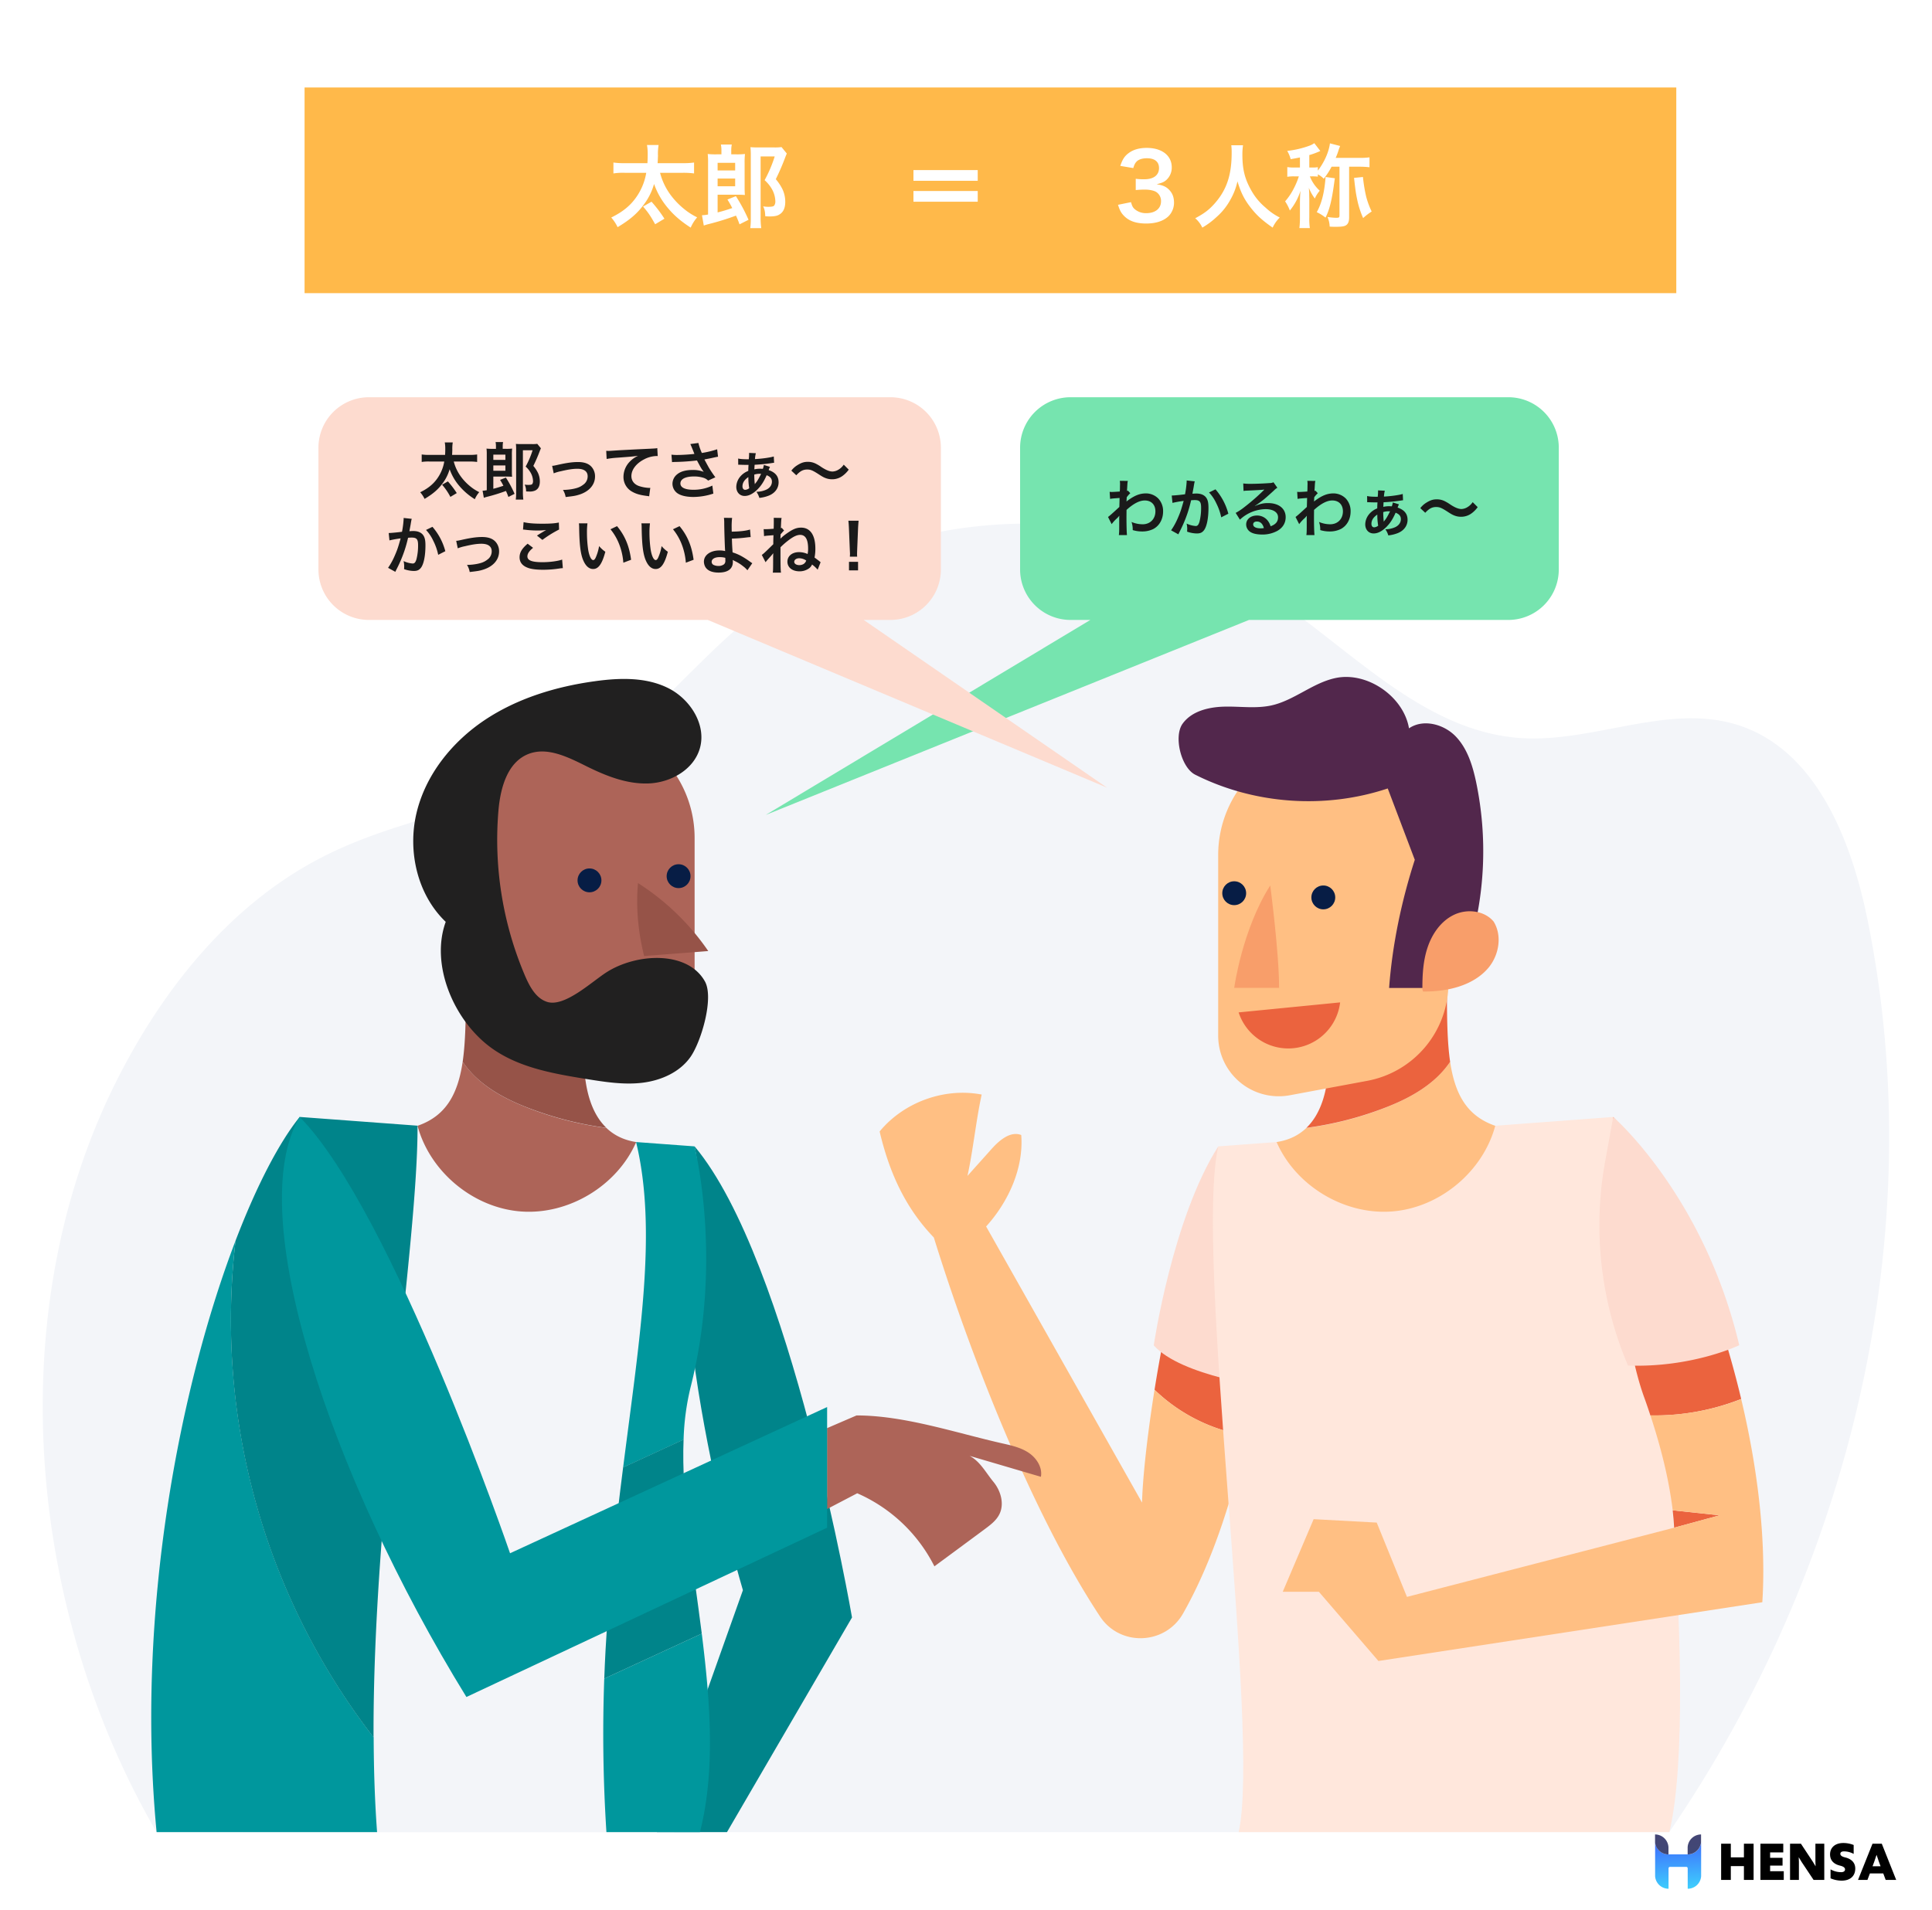
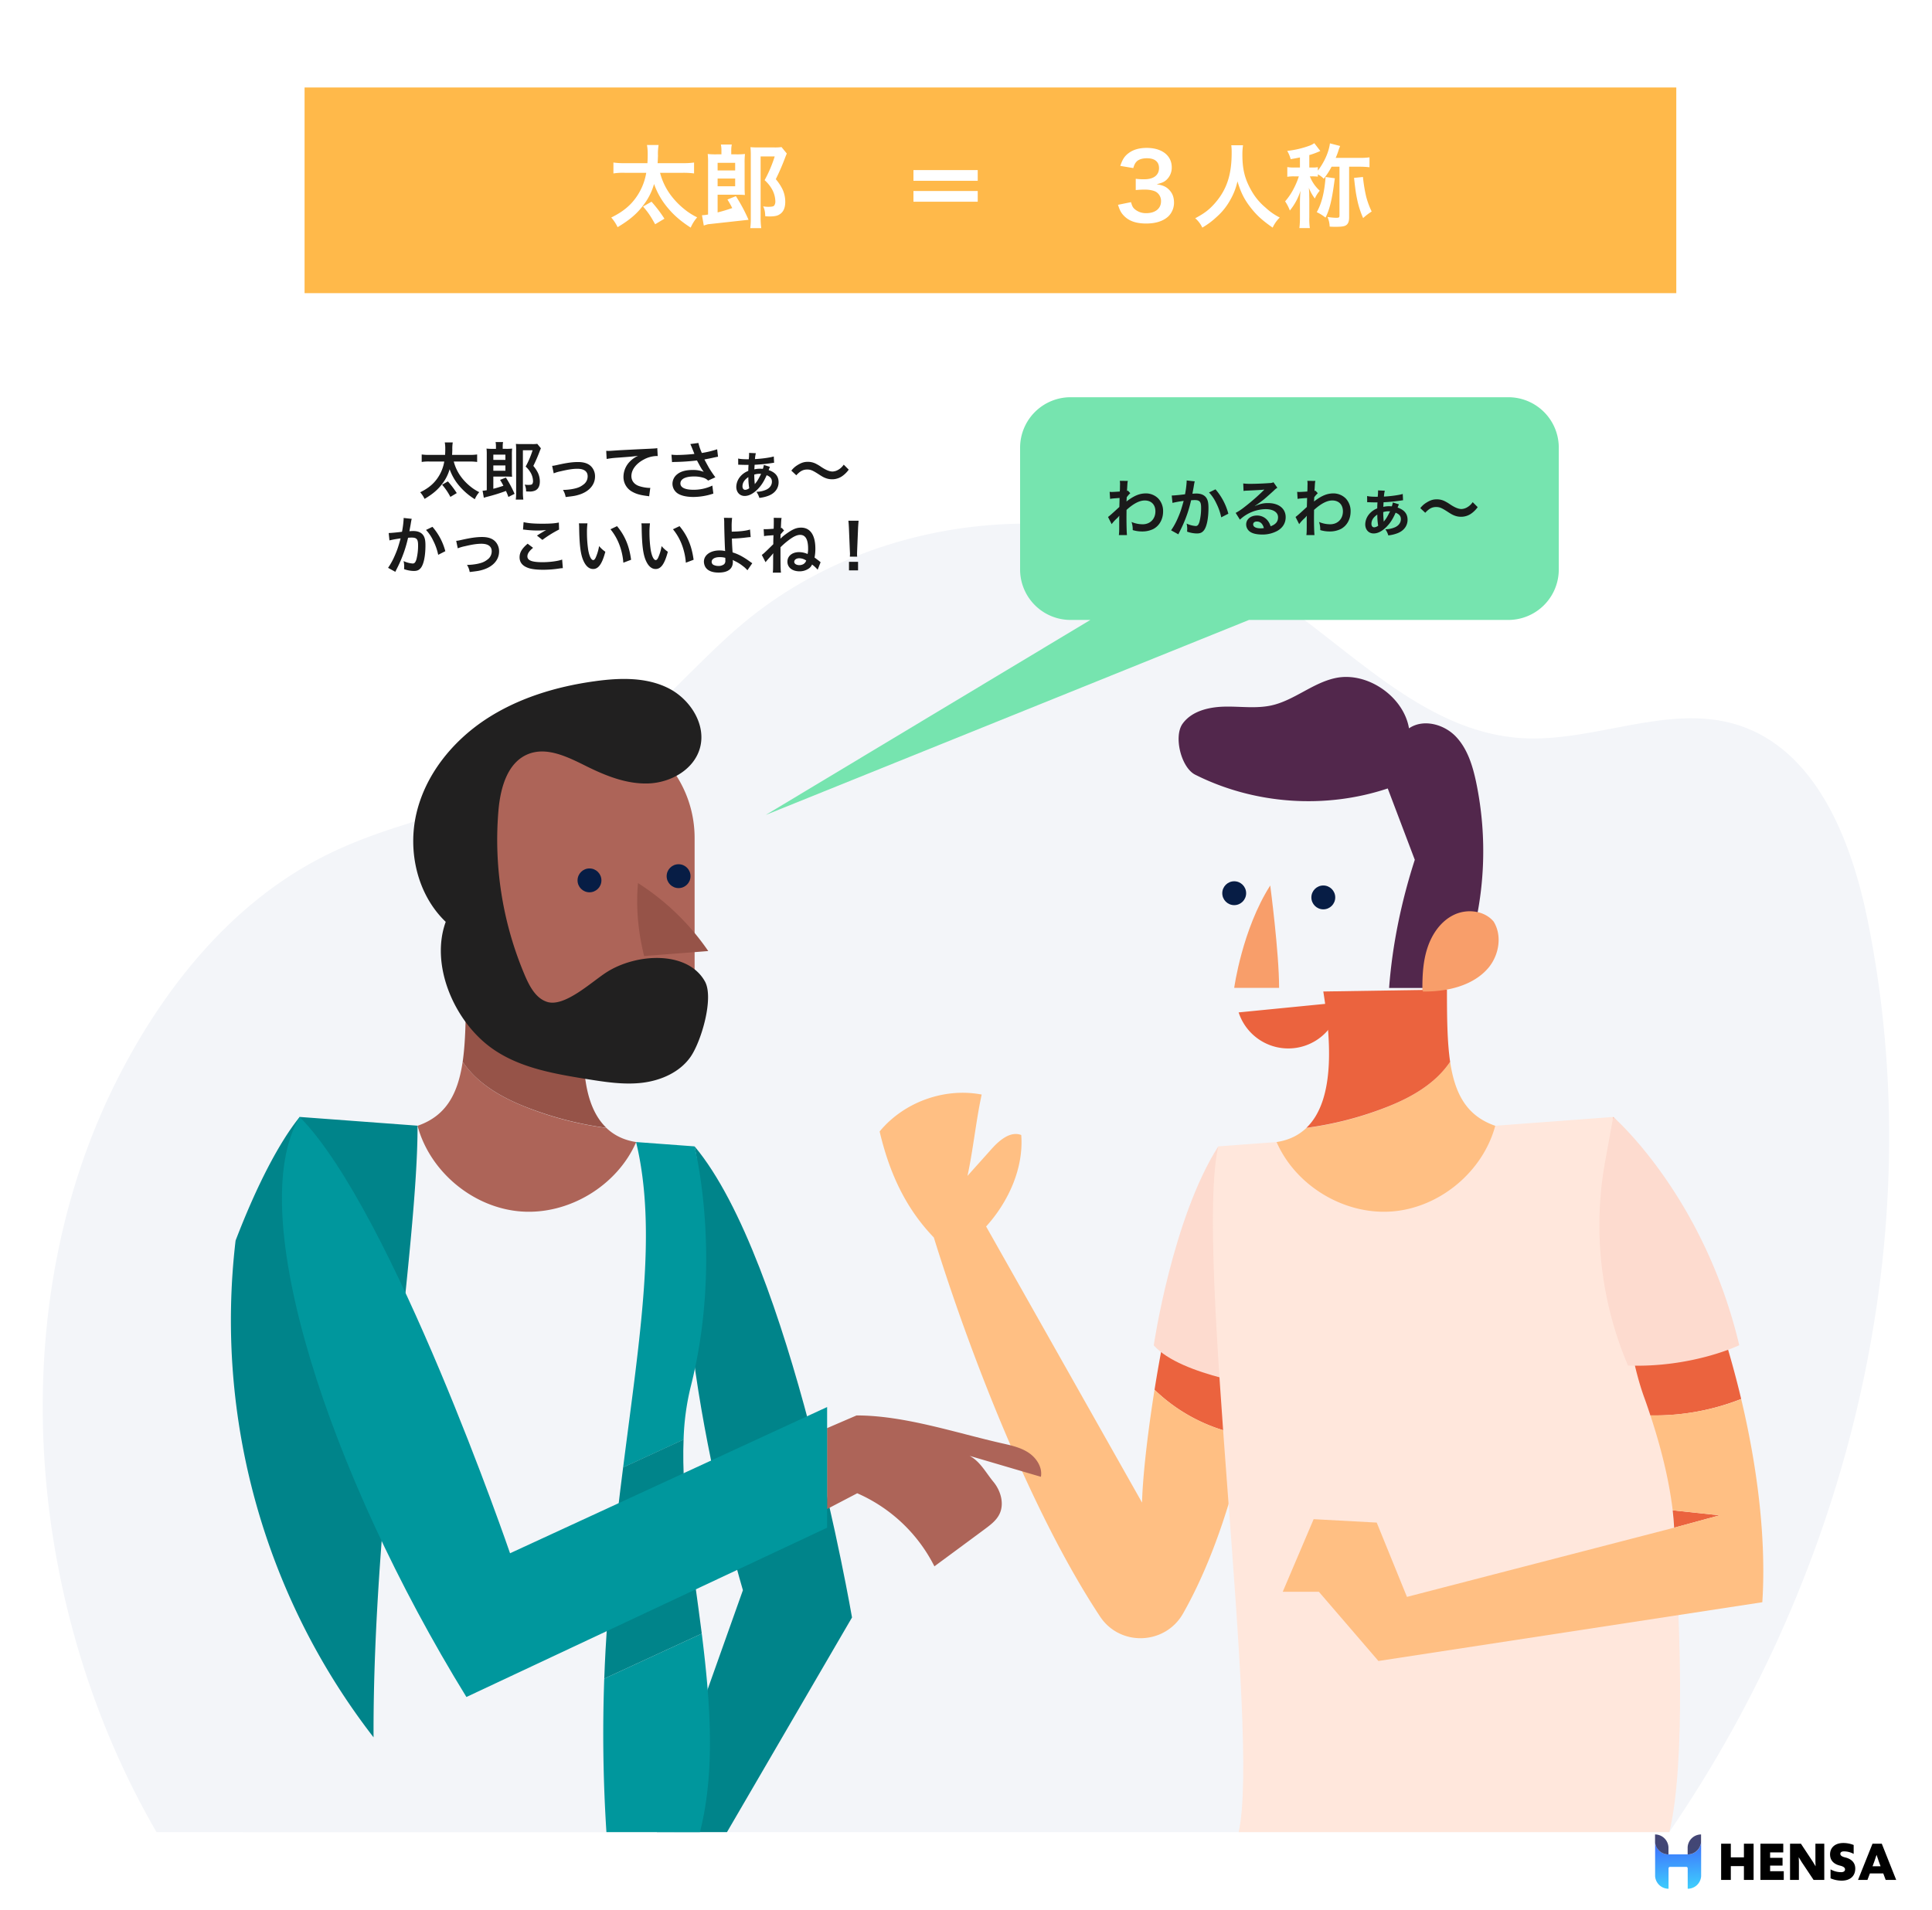
<svg xmlns="http://www.w3.org/2000/svg" xmlns:xlink="http://www.w3.org/1999/xlink" width="1700" height="1681" viewBox="0 0 1700 1681">
  <defs>
    <linearGradient id="linear-gradient" x1="0.535" y1="1.01" x2="0.479" y2="-0.026" gradientUnits="objectBoundingBox">
      <stop offset="0" stop-color="#3ecffd" />
      <stop offset="0.999" stop-color="#3e6bfd" />
    </linearGradient>
    <linearGradient id="linear-gradient-2" x1="0.988" y1="7.176" x2="0.293" y2="-2.058" gradientUnits="objectBoundingBox">
      <stop offset="0" stop-color="#2a5470" />
      <stop offset="1" stop-color="#4c4177" />
    </linearGradient>
    <linearGradient id="linear-gradient-3" x1="0.997" y1="7.089" x2="0.301" y2="-2.143" xlink:href="#linear-gradient-2" />
  </defs>
  <g id="グループ_953" data-name="グループ 953" transform="translate(770 -5589)">
    <g id="グループ_952" data-name="グループ 952" transform="translate(-331 92)">
      <g id="グループ_951" data-name="グループ 951" transform="translate(-478 241)">
        <g id="グループ_950" data-name="グループ 950" transform="translate(-254)">
          <g id="People_Talking_Illustration" data-name="People Talking Illustration" transform="translate(293 5537)">
            <rect id="長方形_246" data-name="長方形 246" width="1700" height="1681" transform="translate(0 -281)" fill="#fff" />
            <g id="グループ_948" data-name="グループ 948">
              <path id="パス_972" data-name="パス 972" d="M137.7,1331.4H1468.8c159.1-232.5,230.5-525.7,174.7-801.9-14.4-71.3-45.6-151.1-115.1-172.7-61.1-18.9-126.1,15.9-189.9,11.8-88.1-5.8-152.5-81.6-226.7-129.5-137.5-88.7-332.2-76.7-457.7,28.3-43.1,36-78.3,81.4-125.4,112-72.9,47.4-165.3,53.7-243,92.8C201.6,514.5,140.2,592.8,99,677.4.9,879.5,25.1,1137.2,137.7,1331.4Z" fill="#f3f5f9" />
              <g id="グループ_947" data-name="グループ 947">
                <path id="パス_973" data-name="パス 973" d="M639.7,1331.4l110-188.9s-54-314-138.6-414.7c-33.4,136.7,42.6,390.7,42.6,390.7L578,1331.4Z" fill="#00848a" />
                <path id="パス_974" data-name="パス 974" d="M214.2,1331.4h379c-19.6-86.4,39.3-509.9,17.9-603.5L263.7,702C225.7,813.3,186.2,1215.3,214.2,1331.4Z" fill="#f3f5f9" />
                <g id="グループ_941" data-name="グループ 941">
                  <g id="グループ_938" data-name="グループ 938">
                    <path id="パス_975" data-name="パス 975" d="M1109.9,905.5l-53.1-120.1c-16.8,31.9-31.5,97.6-40.9,156.7a150.687,150.687,0,0,0,80.9,40.4C1106.6,938,1109.9,905.5,1109.9,905.5Z" fill="#eb633e" />
                    <path id="パス_976" data-name="パス 976" d="M1015.9,942.1c-6.5,40.7-10.5,78.2-11,99.3l-137.2-243c19.6-21.6,33.2-51.4,30.9-80.5-9.6-3.7-19.3,4.7-26.2,12.4-7,7.9-14.1,15.7-21.1,23.6,4.9-22.3,7.6-49.3,12.5-71.6C831,676,795.2,689,774,714.8c8.4,35.6,22.3,66.9,47.7,93.3,31.5,101.7,86,242.4,146.2,333.5,17.6,26.7,57.3,25.2,73.1-2.6,28.2-49.7,45.5-109.8,55.8-156.6A149.851,149.851,0,0,1,1015.9,942.1Z" fill="#ffbf83" />
                  </g>
                  <path id="パス_977" data-name="パス 977" d="M1072,727.9C1031.7,791,1015.2,903,1015.2,903c23.9,27.2,102.1,37.1,102.1,37.1Z" fill="#fddbcf" />
                  <path id="パス_978" data-name="パス 978" d="M1468.9,1331.4h-379c19.6-86.4-39.3-509.9-17.9-603.5L1419.5,702C1457.4,813.3,1496.9,1215.3,1468.9,1331.4Z" fill="#ffe7dc" />
                  <g id="グループ_939" data-name="グループ 939">
                    <path id="パス_979" data-name="パス 979" d="M1276,653.5a88.411,88.411,0,0,1-16.3,17.7c-12.8,10.6-27.9,17.8-43.4,23.7a296.057,296.057,0,0,1-66.8,16.8c-6.6,6.3-15.1,10.7-26.2,12.4,16.8,38.5,59.4,64.2,101.3,61.1s80.2-34.8,91.1-75.4C1290.5,701.1,1280.2,681.7,1276,653.5Z" fill="#ffbf83" />
                    <path id="パス_980" data-name="パス 980" d="M1259.7,671.2a85.57,85.57,0,0,0,16.3-17.7c-2.6-17.8-2.8-39.2-2.8-63.6l-108.8,1.7c5.9,37.3,11.9,94.4-14.9,120a301.478,301.478,0,0,0,66.8-16.8C1231.8,689,1247,681.7,1259.7,671.2Z" fill="#eb633e" />
                  </g>
-                   <path id="パス_981" data-name="パス 981" d="M1203.2,670.2,1135,682.9a53.3,53.3,0,0,1-63.1-52.4v-159a101.3,101.3,0,0,1,101.3-101.3h0a101.3,101.3,0,0,1,101.3,101.3V584.2A87.456,87.456,0,0,1,1203.2,670.2Z" fill="#ffbf83" />
                  <path id="パス_982" data-name="パス 982" d="M1051.7,400.8c51.9,26.1,114.3,30.5,169.4,12.1l23.8,62.8c-11.7,36.2-19.8,74.8-22.6,112.8h34.2c9.4,0,17.6-2.5,23.8-9.6s9.5-16.2,12.2-25.1a297.242,297.242,0,0,0,6.4-146.3c-3.1-14.7-7.7-29.8-18.2-40.6-10.5-10.7-28.5-15.4-40.9-6.9-4.7-28-36.7-50.1-64.5-44.3-20.1,4.2-36.4,19.6-56.4,24.1-13.5,3-27.5.8-41.3,1.1s-28.9,3.8-37,15S1039.3,394.6,1051.7,400.8Z" fill="#52274c" />
                  <path id="パス_983" data-name="パス 983" d="M1273.2,589.9a107.694,107.694,0,0,1-21.2,1.7c.2-.5-.1-1-.4-1.5-.1-12.2.5-25.1,4.5-37.1,4-12.1,11.8-23.4,23.3-28.9s26.8-3.8,34.9,6c7.5,12.2,4.8,28.8-4,39.9C1301.3,581.2,1287.4,587.3,1273.2,589.9Z" fill="#f89e6a" />
                  <path id="パス_984" data-name="パス 984" d="M1117.7,498.3C1093,537,1086,588.4,1086,588.4h39.5C1125.5,557.2,1117.7,498.3,1117.7,498.3Z" fill="#f89e6a" />
                  <circle id="楕円形_229" data-name="楕円形 229" cx="10.5" cy="10.5" r="10.5" transform="translate(1153.9 498.3)" fill="#071d45" />
                  <circle id="楕円形_230" data-name="楕円形 230" cx="10.5" cy="10.5" r="10.5" transform="translate(1075.5 494.6)" fill="#071d45" />
                  <path id="パス_985" data-name="パス 985" d="M1089.9,610a45.937,45.937,0,0,0,89.3-8.8Z" fill="#eb633e" />
                  <g id="グループ_940" data-name="グループ 940">
                    <path id="パス_986" data-name="パス 986" d="M1532.1,950.2c-24-100.7-66.1-197.5-112.6-248.1,0,0-1.2,167.3,27,246,2,5.5,3.9,11,5.7,16.6A207.655,207.655,0,0,0,1532.1,950.2Z" fill="#eb633e" />
                    <path id="パス_987" data-name="パス 987" d="M1471.8,1048.2c.6,5.1,1,10.2,1.3,15.3l40-10.9Z" fill="#eb633e" />
                    <path id="パス_988" data-name="パス 988" d="M1452.2,964.6c9,27.3,16.4,56.2,19.6,83.6l41.3,4.4-40,10.9L1238,1124.4l-26.6-65.4-55.5-3-27.2,63.9h31.8l52.4,60.9,337.8-51.7c3.5-54.7-4-117.5-18.6-178.8A207.484,207.484,0,0,1,1452.2,964.6Z" fill="#ffbf83" />
                  </g>
                  <path id="パス_989" data-name="パス 989" d="M1419.5,702l-7.1,39.1a315.132,315.132,0,0,0,20.1,179.7h0c56.8,2,97.9-17.9,97.9-17.9C1499.2,771,1419.5,702,1419.5,702Z" fill="#fddbcf" />
                </g>
                <g id="グループ_942" data-name="グループ 942">
                  <path id="パス_990" data-name="パス 990" d="M407.1,653.5a88.414,88.414,0,0,0,16.3,17.7c12.8,10.6,27.9,17.8,43.4,23.7a296.057,296.057,0,0,0,66.8,16.8c6.6,6.3,15.1,10.7,26.2,12.4-16.8,38.5-59.4,64.2-101.3,61.1s-80.2-34.8-91.1-75.4C392.6,701.1,402.9,681.7,407.1,653.5Z" fill="#ad6458" />
                  <path id="パス_991" data-name="パス 991" d="M423.4,671.2a85.568,85.568,0,0,1-16.3-17.7c2.6-17.8,2.8-39.2,2.8-63.6l108.8,1.7c-5.9,37.3-11.9,94.4,14.9,120a301.478,301.478,0,0,1-66.8-16.8C451.3,689,436.2,681.7,423.4,671.2Z" fill="#965348" />
                </g>
                <g id="グループ_943" data-name="グループ 943">
                  <path id="パス_992" data-name="パス 992" d="M479.9,655.1l68.2,12.7a53.3,53.3,0,0,0,63.1-52.4v-159A101.3,101.3,0,0,0,509.9,355.1h0A101.3,101.3,0,0,0,408.6,456.4V569.1A87.392,87.392,0,0,0,479.9,655.1Z" fill="#ad6458" />
                  <circle id="楕円形_231" data-name="楕円形 231" cx="10.5" cy="10.5" r="10.5" transform="translate(508.2 483.3)" fill="#071d45" />
                  <circle id="楕円形_232" data-name="楕円形 232" cx="10.5" cy="10.5" r="10.5" transform="translate(586.6 479.6)" fill="#071d45" />
                  <path id="パス_993" data-name="パス 993" d="M392.2,530.3c-25-23.9-33.7-62.1-25.7-95.8s31.2-62.5,60-81.8c28.8-19.2,62.8-29.5,97.1-34.2,21.7-3,44.8-3.7,64.4,6.1s34.1,32.8,27.6,53.7c-5.7,18.4-25.7,29.5-45,30.2s-37.8-6.8-55.1-15.4c-16.1-8-34.5-17.2-51.1-10.3-18.1,7.5-24.1,29.9-25.8,49.4a305.011,305.011,0,0,0,23.6,146.1c4.1,9.4,9.6,19.5,19.4,22.5,15.3,4.6,38.5-17.3,51.9-26,26.4-17,71.6-19.4,86.8,8,8,14.5-3.2,52.6-12.6,66.2s-26,20.9-42.4,22.9-33.1-.7-49.4-3.3c-29.7-4.8-60.6-10.2-84.7-28.2C399.2,616.5,378.5,568,392.2,530.3Z" fill="#212020" />
                  <path id="パス_994" data-name="パス 994" d="M566.8,560.4c18.8-1.5,37.6-2.9,56.4-4.4a214.732,214.732,0,0,0-61.8-59.8C559.4,517.5,561.6,539.8,566.8,560.4Z" fill="#965348" />
                </g>
                <g id="グループ_944" data-name="グループ 944">
-                   <path id="パス_995" data-name="パス 995" d="M207.3,810.8c-48,125.5-88.3,324.2-69.5,520.6h194c-2-26.9-2.9-54.8-3-83.4A600.268,600.268,0,0,1,207.3,810.8Z" fill="#00979d" />
                  <path id="パス_996" data-name="パス 996" d="M367.4,709.7,263.7,702c-17.9,22.2-37.7,60-56.4,108.8A599.538,599.538,0,0,0,328.7,1248C327.9,1047.5,367.7,815.5,367.4,709.7Z" fill="#00848a" />
                </g>
                <g id="グループ_945" data-name="グループ 945">
                  <path id="パス_997" data-name="パス 997" d="M533.6,1331.4h82.3c13.7-53.8,9.1-114.6,1.6-174.7l-85.8,39.6A1342.227,1342.227,0,0,0,533.6,1331.4Z" fill="#00979d" />
                  <path id="パス_998" data-name="パス 998" d="M607.6,940.1c28.8-112.8,3.5-212.2,3.5-212.2l-51.4-3.8c18.8,77.9,3.2,171.5-11.4,286.4L601.5,986A221.227,221.227,0,0,1,607.6,940.1Z" fill="#00979d" />
                  <path id="パス_999" data-name="パス 999" d="M601.5,985.9l-53.2,24.5c-7.2,56.6-14.1,118.3-16.6,185.9l85.8-39.6C609.9,1096.6,599.4,1037.1,601.5,985.9Z" fill="#00848a" />
                </g>
                <g id="グループ_946" data-name="グループ 946">
                  <path id="パス_1000" data-name="パス 1000" d="M905.5,997.8c-6.8-4.7-15.1-6.6-23.1-8.4-41.3-9.3-86.3-24.7-128.7-24.7l-26,11.2v71.2l26.6-13.9a137.884,137.884,0,0,1,67.9,64.3q22.2-16.35,44.4-32.8c4.8-3.6,9.8-7.3,12.6-12.7,4.8-9.2,1.5-20.9-5.1-28.9s-11.7-18-20.9-22.8c20.9,6.1,41.8,12.3,62.7,18.4C917.4,1010.7,912.3,1002.5,905.5,997.8Z" fill="#ad6458" />
                  <path id="パス_1001" data-name="パス 1001" d="M448.8,1086s-103-300.6-185.1-384c-50.1,83.5,26.1,314.7,146.7,510.5l317.4-149V957.3Z" fill="#00979d" />
                </g>
                <path id="パス_1002" data-name="パス 1002" d="M1327.2,68.6H942A44.428,44.428,0,0,0,897.6,113V220.2A44.428,44.428,0,0,0,942,264.6h17.4L673.8,436.2,1099,264.6h228.2a44.427,44.427,0,0,0,44.4-44.4V113A44.363,44.363,0,0,0,1327.2,68.6Z" fill="#76e4af" />
-                 <path id="パス_1003" data-name="パス 1003" d="M974.1,412.2,760,264.6h23.5a44.427,44.427,0,0,0,44.4-44.4V113a44.428,44.428,0,0,0-44.4-44.4H324.6A44.427,44.427,0,0,0,280.2,113V220.2a44.427,44.427,0,0,0,44.4,44.4H622.8Z" fill="#fddbcf" />
              </g>
            </g>
          </g>
          <path id="パス_1004" data-name="パス 1004" d="M110.97,19.18a47.429,47.429,0,0,1,6.875.385v-6.6a45.323,45.323,0,0,1-6.93.385H95.79c.165-2.145.165-3.245.22-4.51A32.23,32.23,0,0,1,96.4,2.35h-7.04a29.566,29.566,0,0,1,.44,5.5c0,2.75-.055,3.685-.165,5.5H75.99a43.469,43.469,0,0,1-6.93-.385v6.6a37.042,37.042,0,0,1,6.93-.385H88.915a35.878,35.878,0,0,1-6.38,15.235c-3.63,5-8.195,8.58-14.795,11.825a24.941,24.941,0,0,1,3.85,5.83c7.48-4.455,11.935-8.305,16-13.86a37.591,37.591,0,0,0,6.05-12.265,46.145,46.145,0,0,0,8.3,14.465,57.674,57.674,0,0,0,13.86,11.935,23.817,23.817,0,0,1,3.9-6.215,39.662,39.662,0,0,1-8.03-5.17A46.843,46.843,0,0,1,104.04,33.1,39,39,0,0,1,97.275,19.18ZM99.915,46.955a79.8,79.8,0,0,0-7.81-10.285L86.99,39.585A52.617,52.617,0,0,1,94.305,50.31Zm50.875.66a99.407,99.407,0,0,0-7.645-14.3L138.03,35.35a55.727,55.727,0,0,1,2.915,5.17c-4.345,1.43-5.445,1.76-8.855,2.64V32.435h11.99c1.925,0,2.97.055,4.51.165-.11-1.375-.165-2.475-.165-4.95V13.4a44.741,44.741,0,0,1,.22-5.61,42.3,42.3,0,0,1-5.17.22H140.34V5.87a18.347,18.347,0,0,1,.33-3.8h-6.6a18.72,18.72,0,0,1,.33,3.8V8.015h-3.135a42.3,42.3,0,0,1-5.17-.22,41.04,41.04,0,0,1,.22,5.225v31.4a23.87,23.87,0,0,1-3.685.44l1.1,6.215c1.21-.385,1.32-.44,2.53-.77a157.857,157.857,0,0,0,16.94-5.225,52.7,52.7,0,0,1,2.145,5.28ZM132.09,17.75V13.13h10.615v4.62Zm0,4.9h10.615V27.32H132.09Zm38.665-19.03a30.141,30.141,0,0,1-4.51.22h-9.79c-1.815,0-3.135-.055-4.51-.165a40.311,40.311,0,0,1,.22,4.565v38.83a39.937,39.937,0,0,1-.33,5.61h6.655a47.922,47.922,0,0,1-.385-7.04V9.28h8.525a78.174,78.174,0,0,1-6.1,14.355,21.4,21.4,0,0,1,4.62,5.775,15.816,15.816,0,0,1,1.87,6.985,4.32,4.32,0,0,1-.715,2.64c-.44.495-1.43.715-3.465.715a17.046,17.046,0,0,1-3.19-.275,13.119,13.119,0,0,1,1.265,6c1.43.11,2.035.11,2.8.11a11.61,11.61,0,0,0,5.225-.88c2.75-1.375,4.07-3.96,4.07-8.03a17.831,17.831,0,0,0-1.65-7.48,30.4,30.4,0,0,0-4.07-6.16,139.34,139.34,0,0,0,5.775-13.365c.22-.55.55-1.375.88-2.145Zm14.465,25.96a34.738,34.738,0,0,1,6.38-1.87c6.435-1.54,10.67-2.145,14.465-2.145,5.83,0,9.02,2.31,9.02,6.6a8.834,8.834,0,0,1-3.905,7.425c-2.475,1.925-4.895,2.915-9.185,3.74a48.468,48.468,0,0,1-7.81.825h-.825a17.389,17.389,0,0,1,2.365,6.27c7.15-.825,8.525-1.045,11.935-2.09,8.745-2.75,13.915-8.69,13.915-16.005a12.474,12.474,0,0,0-2.035-7.1c-2.475-3.8-6.71-5.61-12.98-5.61-4.565,0-9.515.66-16.995,2.31-4.18.935-4.18.935-5.72,1.045ZM231.8,16.925a79.837,79.837,0,0,1,9.13-1.1c11.935-.88,14.08-1.045,18.535-1.705a24.241,24.241,0,0,0-7.645,5.5A19.39,19.39,0,0,0,246.6,32.6a14.716,14.716,0,0,0,7.865,13.255c3.355,1.87,6.82,2.86,12.87,3.63a11.683,11.683,0,0,1,1.87.33l.99-7.48c-.55.055-1.045.055-1.1.055a33.377,33.377,0,0,1-8.2-1.43c-4.62-1.375-7.315-4.675-7.315-8.965,0-5.555,4.125-11.055,11.11-14.685a24.6,24.6,0,0,1,10.89-2.97,8.516,8.516,0,0,1,1.155.055l-.385-7.04c-.99.275-1.815.33-6.325.55-15.235.715-24.365,1.21-27.445,1.375-8.085.55-8.085.55-9.075.55-.275,0-.88,0-2.09-.055Zm57.53,2.805a20.666,20.666,0,0,1,2.42-.165,191.668,191.668,0,0,0,19.525-1.32c3.63,6.765,3.685,6.93,5.94,10.01a25.551,25.551,0,0,0-9.515-1.65c-6.27,0-10.835,1.265-14.025,3.96a10.7,10.7,0,0,0-3.96,8.2,10.259,10.259,0,0,0,3.245,7.425c2.8,2.695,8.25,4.18,15.29,4.18A56.778,56.778,0,0,0,325.69,47.4l-.88-7.04a38.214,38.214,0,0,1-16.555,3.685c-7.48,0-11.55-1.98-11.55-5.555,0-3.9,4.4-6.16,11.88-6.16a27.565,27.565,0,0,1,8.69,1.265,9.718,9.718,0,0,1,3.795,2.365l6.38-2.915c-1.925-2.585-4.345-6.16-5.83-8.69-.55-.99-1.815-3.3-3.795-6.985q6.848-1.32,8.085-1.65c1.87-.385,2.475-.55,3.9-.77l-.77-6.545a83.687,83.687,0,0,1-13.475,3.245,46.082,46.082,0,0,1-3.025-8.8l-7.1.935c.275.44,2.64,6.27,3.575,8.69-3.41.44-10.725.935-14.85.935a37.706,37.706,0,0,1-5.335-.275Zm58.245,2.255h.715c.55,0,.605,0,1.54.055,2.145.055,4.07.11,5.445.11h1.375c-.11,1.265-.22,3.74-.22,5.28a17.426,17.426,0,0,0-7.26,5.225,14.454,14.454,0,0,0-3.3,8.8c0,4.73,3.025,8.03,7.37,8.03,3.41,0,6.875-1.65,10.56-5.06,3.575-3.355,6.16-7.2,8.8-13.2,3.245,1.32,4.62,3.025,4.62,5.665,0,3.08-1.925,5.72-5.17,7.15a21.318,21.318,0,0,1-8.47,1.76,18.57,18.57,0,0,1,2.585,5.39,31.128,31.128,0,0,0,8.25-1.98c5.445-2.145,8.69-6.49,8.69-11.715,0-5.28-2.8-8.745-8.745-10.78a25.762,25.762,0,0,1,1.155-2.86l-5.39-1.65a15.614,15.614,0,0,1-.88,3.41c-1.045-.055-1.815-.11-2.365-.11a24.713,24.713,0,0,0-5.115.55c.055-.825.165-2.97.22-4.015a151.394,151.394,0,0,0,15.4-1.54,15.065,15.065,0,0,1,1.76-.22l-.275-5.555c-3.19.99-10.34,1.98-16.555,2.31a28.224,28.224,0,0,1,.77-5.17l-5.94-.275v.99c0,.6-.055,1.595-.055,2.035-.165,1.925-.165,1.925-.22,2.585-4.785,0-7.315-.165-9.35-.66Zm8.91,10.89a58.829,58.829,0,0,0,.77,9.79,6.416,6.416,0,0,1-3.52,1.43c-1.485,0-2.42-1.21-2.42-3.08C351.32,37.88,353.025,35.24,356.49,32.875Zm5.665,6.215c0-.385-.055-.715-.055-.88-.165-1.1-.385-4.84-.385-6.38V30.675a16.65,16.65,0,0,1,4.84-.715,10.311,10.311,0,0,1,1.155.055c-2.2,4.455-3.52,6.655-5.005,8.36-.275.385-.275.385-.495.715Zm36.52-7.81c3.465-3.74,5.995-5.06,9.57-5.06,2.915,0,4.62.66,9.46,3.74,4.29,2.805,5.39,3.355,7.535,4.07a15.646,15.646,0,0,0,4.84.77,15.446,15.446,0,0,0,9.515-3.135,24.017,24.017,0,0,0,5.225-5.335l-4.4-4.4a14.741,14.741,0,0,1-5.72,5.005,10.87,10.87,0,0,1-4.07,1.045c-2.64,0-5.555-1.155-9.735-3.85A39.482,39.482,0,0,0,415.89,21.1a15.433,15.433,0,0,0-7.1-1.65c-3.19,0-5.665.77-9.02,2.86a18.913,18.913,0,0,0-5.445,4.9ZM53.165,68.845V69.89A84.638,84.638,0,0,1,51.735,81c-3.025.44-9.68,1.1-11.715,1.1l.66,6.49a98.605,98.605,0,0,1,9.845-1.76c-2.2,7.865-2.97,10.175-5.335,15.565a60.089,60.089,0,0,1-5.72,10.34l6.38,3.52c.275-.55.275-.6.44-.935l.825-1.65a117.959,117.959,0,0,0,6.6-15.455A116.347,116.347,0,0,0,57.07,86.28c1.265-.11,2.09-.165,3.19-.165,4.345,0,5.61,1.485,5.61,6.545a48.87,48.87,0,0,1-1.43,12.54c-.825,2.695-1.705,3.74-3.3,3.74a22.753,22.753,0,0,1-8.03-2.145,20.658,20.658,0,0,1,.55,4.675c0,.55-.055,1.32-.11,2.42a26.684,26.684,0,0,0,8.47,1.6c2.915,0,4.565-.66,6.105-2.475,2.64-3.025,4.235-10.56,4.235-20.02,0-5-.715-7.645-2.585-9.735-1.815-1.925-4.51-2.915-8.14-2.915-1.045,0-1.815.055-3.41.165.165-.715.165-.825.385-2.035.77-4.125.77-4.125.935-5.28.165-.88.22-1.155.33-1.87a12.8,12.8,0,0,1,.44-1.7ZM72.855,79.4a35.6,35.6,0,0,1,6.325,9.4,49.437,49.437,0,0,1,4.4,12.485l6.27-3.19a53.387,53.387,0,0,0-11.33-21.45Zm27.94,16.17a34.738,34.738,0,0,1,6.38-1.87c6.435-1.54,10.67-2.145,14.465-2.145,5.83,0,9.02,2.31,9.02,6.6a8.834,8.834,0,0,1-3.905,7.425c-2.475,1.925-4.895,2.915-9.185,3.74a48.468,48.468,0,0,1-7.81.825h-.825a17.389,17.389,0,0,1,2.365,6.27c7.15-.825,8.525-1.045,11.935-2.09,8.745-2.75,13.915-8.69,13.915-16.005a12.474,12.474,0,0,0-2.035-7.1c-2.475-3.795-6.71-5.61-12.98-5.61-4.565,0-9.515.66-16.995,2.31-4.18.935-4.18.935-5.72,1.045Zm57.42-16.5a16.506,16.506,0,0,1,2.035.165,86.722,86.722,0,0,0,10.065.66,58.628,58.628,0,0,0,8.25-.44c-2.53,1.43-5.225,3.08-8.085,4.9l4.785,3.795a101.116,101.116,0,0,1,14.685-9.13l-.22-6.16c-3.63.77-7.535,1.045-14.52,1.045-7.37,0-12.265-.385-16.5-1.375Zm4.07,12.43c-4.95,4.125-7.1,7.755-7.1,11.935,0,4.29,2.31,7.37,7.04,9.185,2.915,1.21,7.755,1.815,13.75,1.815a94.106,94.106,0,0,0,14.85-1.21,21.867,21.867,0,0,1,2.42-.22l-.6-7.535c-3.52,1.32-10.725,2.31-17.27,2.31-9.295,0-13.31-1.54-13.31-5.115,0-2.365,1.54-4.675,5.005-7.535Zm45.1-17.93a26.278,26.278,0,0,1,.22,3.52c.22,15.235,1.21,23.21,3.465,28.71,2.2,5.28,5.17,7.975,8.855,7.975,4.675,0,7.865-4.455,10.725-15.18a27.15,27.15,0,0,1-5.5-5,40.548,40.548,0,0,1-2.915,9.955c-.66,1.54-1.43,2.365-2.255,2.365-1.76,0-3.52-3.52-4.455-9.24a102.925,102.925,0,0,1-1.045-14.74,63.94,63.94,0,0,1,.44-8.36ZM235.16,78.8a48.008,48.008,0,0,1,7.81,13.53,55.756,55.756,0,0,1,3.52,15.895l6.82-2.585c-1.6-12.1-5.445-21.285-12.375-29.59Zm27.225-5.225a26.288,26.288,0,0,1,.22,3.52c.22,15.235,1.21,23.21,3.465,28.71,2.2,5.28,5.17,7.975,8.855,7.975,4.675,0,7.865-4.455,10.725-15.18a27.15,27.15,0,0,1-5.5-5,40.546,40.546,0,0,1-2.915,9.955c-.66,1.54-1.43,2.365-2.255,2.365-1.76,0-3.52-3.52-4.455-9.24a102.927,102.927,0,0,1-1.045-14.74,63.935,63.935,0,0,1,.44-8.36ZM290.16,78.8a48.008,48.008,0,0,1,7.81,13.53,55.756,55.756,0,0,1,3.52,15.895l6.82-2.585c-1.6-12.1-5.445-21.285-12.375-29.59Zm44.825-10.065a32.462,32.462,0,0,1,.275,4.84c.055,6.875.55,21.89.77,23.87a1.235,1.235,0,0,0,.055.55,20.341,20.341,0,0,0-5.115-.55c-7.92,0-13.585,4.125-13.585,9.845a9.917,9.917,0,0,0,1.375,4.895c2.035,3.135,5.94,4.73,11.55,4.73,8.2,0,12.54-3.245,12.54-9.4a12.8,12.8,0,0,0-.11-1.76c.605.385,1.045.605,1.76.99a34.63,34.63,0,0,1,7.26,4.51,21.686,21.686,0,0,1,3.9,3.63l4.29-6.215c-.66-.385-.935-.605-1.65-1.1a73.994,73.994,0,0,0-7.1-4.675,40.611,40.611,0,0,0-8.58-3.74c-.385-5.39-.495-7.865-.605-12.155A118.581,118.581,0,0,0,354.95,86c2.475-.275,2.475-.275,3.575-.33l-.55-6.655c-3.465,1.155-9.515,1.815-16.115,1.87-.055-2.64-.055-2.805-.055-3.575a62.592,62.592,0,0,1,.385-8.525Zm1.21,35.2c0,.055.055,1.6.055,2.585a3.865,3.865,0,0,1-1.155,3.08,7.863,7.863,0,0,1-5.005,1.485,9.839,9.839,0,0,1-4.015-.825,3.005,3.005,0,0,1-1.87-2.86c0-2.42,2.75-4.07,6.875-4.07A17.85,17.85,0,0,1,336.2,103.935ZM370.3,84.85c1.65-.33,1.65-.33,8.3-.825-.165,4.51-.165,4.51-.165,7.92-7.425,7.315-8.855,8.635-10.12,9.4l3.3,6.435c.88-1.1,1.32-1.65,3.9-4.51,1.265-1.375,2.365-2.695,2.915-3.41-.055.88-.055,1.21-.11,2.035-.055,13.035-.055,13.035-.33,15.07H385.2c-.385-3.08-.44-6.16-.44-22.33a70.391,70.391,0,0,1,8.415-7.15c3.74-2.64,6.38-3.74,8.91-3.74,4.675,0,6.985,4.015,6.985,12.155a21.751,21.751,0,0,1-.44,4.675,18.323,18.323,0,0,0-7.535-1.65c-6.05,0-10.23,3.41-10.23,8.415,0,5.06,4.29,8.47,10.615,8.47a14.2,14.2,0,0,0,8.525-2.695,8.055,8.055,0,0,0,2.53-3.3,30.1,30.1,0,0,1,4.95,4.565l2.585-6.6c-.385-.275-.44-.33-.66-.5a9.829,9.829,0,0,0-1.045-.88c-2.42-1.815-2.8-2.145-3.63-2.7a40.008,40.008,0,0,0,.715-7.92c0-11.825-4.51-18.425-12.54-18.425-4.18,0-7.425,1.375-13.365,5.665a36.53,36.53,0,0,0-4.84,4.07l.165-3.85c2.365-2.695,2.475-2.86,3.08-3.3l-2.035-2.365a3.618,3.618,0,0,1-.825.22c.33-7.425.33-7.425.66-8.965l-6.93-.11c.055,1.265.055,1.65.055,3.08,0,2.42,0,3.3-.11,6.545-2.75.22-5.775.385-7.1.385-.44,0-.825,0-1.705-.055Zm37.125,21.5a2.91,2.91,0,0,1-.33.715,5.536,5.536,0,0,1-2.2,2.42,7.585,7.585,0,0,1-3.52.88c-2.585,0-4.51-1.21-4.51-2.86,0-1.87,1.815-3.19,4.4-3.19A10.774,10.774,0,0,1,407.42,106.355Zm44.825-3.41a19.646,19.646,0,0,1-.11-2.31c0-.77,0-.77.11-3.96l.77-18.7c.11-2.365.33-5.225.495-6.71h-9.02c.22,1.54.385,4.29.495,6.71l.77,18.7c.165,3.3.165,3.3.165,3.9,0,.66-.055,1.21-.11,2.365Zm.77,12.045v-7.535H445.04v7.535Z" transform="translate(595 5643)" fill="#1a1a1a" />
          <path id="パス_1005" data-name="パス 1005" d="M97.165,41.29a33.325,33.325,0,0,1,4.235-4.73,17.646,17.646,0,0,0,2.42-2.585h.11a27.886,27.886,0,0,0-.11,3.245v4.895c0,5.555-.055,7.15-.33,8.8h7.15c-.275-2.42-.44-8.58-.44-16.445l.055-5.72c6.05-5.5,11.44-8.3,16.005-8.3,5.775,0,9.4,3.685,9.4,9.57,0,6.71-4.62,11.385-11.22,11.385a25.175,25.175,0,0,1-9.79-2.035,20.508,20.508,0,0,1,1.045,7.15,28.176,28.176,0,0,0,8.2,1.21,21.934,21.934,0,0,0,9.79-2.09c5.445-2.8,8.745-8.635,8.745-15.565A16.131,16.131,0,0,0,138.2,18.74a15.344,15.344,0,0,0-10.725-4.51c-5.39,0-9.845,1.705-15.84,6.05a9.691,9.691,0,0,0-1.32,1.045l-.11.055c.055-.165.11-1.375.22-3.74a23.278,23.278,0,0,1,3.135-3.575l-2.09-2.255a2.511,2.511,0,0,1-.77.275V11.1c.11-1.54.11-1.54.165-2.585.22-3.8.22-3.85.55-5.28l-7.1-.055a13.586,13.586,0,0,1,.22,2.42v.55c0,.5-.055,1.265-.055,2.31,0,1.98-.055,2.695-.165,4.125-3.08.22-6.105.385-7.1.385-.5,0-.935-.055-1.815-.11l.385,6.215c1.705-.33,1.705-.33,8.36-.825-.11,4.51-.11,4.565-.22,7.92-6.545,6.05-8.69,7.92-9.955,8.8Zm66-38.445V3.89A84.637,84.637,0,0,1,161.735,15c-3.025.44-9.68,1.1-11.715,1.1l.66,6.49a98.6,98.6,0,0,1,9.845-1.76c-2.2,7.865-2.97,10.175-5.335,15.565a60.088,60.088,0,0,1-5.72,10.34l6.38,3.52c.275-.55.275-.6.44-.935l.825-1.65a117.961,117.961,0,0,0,6.6-15.455A116.347,116.347,0,0,0,167.07,20.28c1.265-.11,2.09-.165,3.19-.165,4.345,0,5.61,1.485,5.61,6.545a48.869,48.869,0,0,1-1.43,12.54c-.825,2.695-1.705,3.74-3.3,3.74a22.753,22.753,0,0,1-8.03-2.145,20.658,20.658,0,0,1,.55,4.675c0,.55-.055,1.32-.11,2.42a26.684,26.684,0,0,0,8.47,1.6c2.915,0,4.565-.66,6.1-2.475,2.64-3.025,4.235-10.56,4.235-20.02,0-5-.715-7.645-2.585-9.735-1.815-1.925-4.51-2.915-8.14-2.915-1.045,0-1.815.055-3.41.165.165-.715.165-.825.385-2.035.77-4.125.77-4.125.935-5.28.165-.88.22-1.155.33-1.87a12.794,12.794,0,0,1,.44-1.7Zm19.69,10.56a35.6,35.6,0,0,1,6.325,9.405,49.437,49.437,0,0,1,4.4,12.485l6.27-3.19a53.387,53.387,0,0,0-11.33-21.45Zm40.315,11.77a21.586,21.586,0,0,0,2.255-1.43c1.1-.715,5.06-3.685,6.05-4.51,1.87-1.595,5.885-5.17,8.635-7.7a11.789,11.789,0,0,1,2.86-2.255l-3.41-4.84a8.1,8.1,0,0,1-3.41.715c-5.335.385-12.045.66-16.72.66a49.742,49.742,0,0,1-6.49-.33l.275,6.6a18.553,18.553,0,0,1,2.64-.275c9.955-.44,13.475-.66,15.565-.935l.055.055-.99.99a183.647,183.647,0,0,1-16.445,14.3,49.463,49.463,0,0,1-7.755,5.17l3.74,5.94a33.888,33.888,0,0,1,22.66-9.24c6.655,0,10.89,2.805,10.89,7.1,0,3.9-1.98,6.27-6.545,7.975a14.791,14.791,0,0,0-2.53-4.95,11.838,11.838,0,0,0-9.515-4.51c-5.5,0-9.46,3.3-9.46,7.865a7.85,7.85,0,0,0,3.3,6.325c2.2,1.65,6.05,2.53,10.67,2.53a27.211,27.211,0,0,0,13.31-3.135c4.9-2.75,7.48-6.93,7.48-12.155,0-7.535-6.05-12.375-15.455-12.375-4.125,0-6.545.55-11.55,2.53Zm7.92,19.58a14.887,14.887,0,0,1-2.86.22c-4.07,0-6.545-1.265-6.545-3.465,0-1.54,1.265-2.53,3.245-2.53C228.01,38.98,230.1,40.96,231.09,44.755Zm31.075-3.465a33.326,33.326,0,0,1,4.235-4.73,17.648,17.648,0,0,0,2.42-2.585h.11a27.89,27.89,0,0,0-.11,3.245v4.895c0,5.555-.055,7.15-.33,8.8h7.15c-.275-2.42-.44-8.58-.44-16.445l.055-5.72c6.05-5.5,11.44-8.3,16.005-8.3,5.775,0,9.4,3.685,9.4,9.57,0,6.71-4.62,11.385-11.22,11.385a25.175,25.175,0,0,1-9.79-2.035,20.508,20.508,0,0,1,1.045,7.15,28.176,28.176,0,0,0,8.195,1.21,21.934,21.934,0,0,0,9.79-2.09c5.445-2.8,8.745-8.635,8.745-15.565A16.131,16.131,0,0,0,303.2,18.74a15.344,15.344,0,0,0-10.725-4.51c-5.39,0-9.845,1.705-15.84,6.05a9.692,9.692,0,0,0-1.32,1.045l-.11.055c.055-.165.11-1.375.22-3.74a23.278,23.278,0,0,1,3.135-3.575l-2.09-2.255a2.511,2.511,0,0,1-.77.275V11.1c.11-1.54.11-1.54.165-2.585.22-3.8.22-3.85.55-5.28l-7.1-.055a13.586,13.586,0,0,1,.22,2.42v.55c0,.5-.055,1.265-.055,2.31,0,1.98-.055,2.695-.165,4.125-3.08.22-6.105.385-7.1.385-.495,0-.935-.055-1.815-.11l.385,6.215c1.7-.33,1.7-.33,8.36-.825-.11,4.51-.11,4.565-.22,7.92-6.545,6.05-8.69,7.92-9.955,8.8Zm59.84-19.305h.715c.55,0,.605,0,1.54.055,2.145.055,4.07.11,5.445.11h1.375c-.11,1.265-.22,3.74-.22,5.28a17.426,17.426,0,0,0-7.26,5.225,14.454,14.454,0,0,0-3.3,8.8c0,4.73,3.025,8.03,7.37,8.03,3.41,0,6.875-1.65,10.56-5.06,3.575-3.355,6.16-7.2,8.8-13.2,3.245,1.32,4.62,3.025,4.62,5.665,0,3.08-1.925,5.72-5.17,7.15a21.318,21.318,0,0,1-8.47,1.76,18.57,18.57,0,0,1,2.585,5.39,31.128,31.128,0,0,0,8.25-1.98c5.445-2.145,8.69-6.49,8.69-11.715,0-5.28-2.8-8.745-8.745-10.78a25.762,25.762,0,0,1,1.155-2.86l-5.39-1.65a15.614,15.614,0,0,1-.88,3.41c-1.045-.055-1.815-.11-2.365-.11a24.713,24.713,0,0,0-5.115.55c.055-.825.165-2.97.22-4.015a151.394,151.394,0,0,0,15.4-1.54,15.065,15.065,0,0,1,1.76-.22l-.275-5.555c-3.19.99-10.34,1.98-16.555,2.31a28.224,28.224,0,0,1,.77-5.17l-5.94-.275v.99c0,.6-.055,1.595-.055,2.035-.165,1.925-.165,1.925-.22,2.585-4.785,0-7.315-.165-9.35-.66Zm8.91,10.89a58.829,58.829,0,0,0,.77,9.79,6.416,6.416,0,0,1-3.52,1.43c-1.485,0-2.42-1.21-2.42-3.08C325.745,37.88,327.45,35.24,330.915,32.875Zm5.665,6.215c0-.385-.055-.715-.055-.88-.165-1.1-.385-4.84-.385-6.38V30.675a16.65,16.65,0,0,1,4.84-.715,10.311,10.311,0,0,1,1.155.055c-2.2,4.455-3.52,6.655-5.005,8.36-.275.385-.275.385-.495.715Zm36.52-7.81c3.465-3.74,5.995-5.06,9.57-5.06,2.915,0,4.62.66,9.46,3.74,4.29,2.805,5.39,3.355,7.535,4.07a15.646,15.646,0,0,0,4.84.77,15.446,15.446,0,0,0,9.515-3.135,24.017,24.017,0,0,0,5.225-5.335l-4.4-4.4a14.741,14.741,0,0,1-5.72,5.005,10.87,10.87,0,0,1-4.07,1.045c-2.64,0-5.555-1.155-9.735-3.85a39.482,39.482,0,0,0-5.005-3.025,15.433,15.433,0,0,0-7.1-1.65c-3.19,0-5.665.77-9.02,2.86a18.913,18.913,0,0,0-5.445,4.9Z" transform="translate(1174 5676)" fill="#1a1a1a" />
          <g id="グループ_949" data-name="グループ 949" transform="translate(1468.448 6132.465)">
            <path id="パス_963" data-name="パス 963" d="M2.232,40.34h8.523V28.184H22.281V40.34H30.8V8.474H22.281v12.01H10.755V8.474H2.232Zm34.578,0H57.344V32.688H45.334V27.7H56.278V20.871H45.334V16.125H56.908V8.474H36.81Zm26.055,0h7.8V24.455l-.145-4.116L73.035,24.5,83.592,40.34h9.4V8.474h-7.8V24.213l.145,4.116-2.518-4.165L72.454,8.474H62.865Zm45.426.63c7.361,0,11.962-3.923,11.962-10.654,0-4.649-2.712-8.136-8.427-9.686l-1.308-.339c-2.276-.678-3.39-1.6-3.39-2.906,0-1.5,1.211-2.179,3.293-2.179a17.828,17.828,0,0,1,8.427,2.228V9.587A24.368,24.368,0,0,0,109.7,7.844c-7.119,0-11.623,3.971-11.623,10.025,0,4.794,2.712,8.233,8.233,9.734l1.308.339c2.47.726,3.632,1.743,3.632,3.148,0,1.55-1.308,2.421-3.438,2.421a18.965,18.965,0,0,1-9.3-2.47v7.894A25.305,25.305,0,0,0,108.291,40.969Zm14.383-.63h8.281l2.179-5.715H144.9l2.131,5.715h9.25L143.6,8.474h-8.184Zm12.785-12.01,1.5-4.068,2.034-6.005,2.034,6.005,1.5,4.068Z" transform="translate(336.773 737.694)" />
            <path id="パス_150" data-name="パス 150" d="M321.39,743.136v29.82a11.833,11.833,0,0,1-11.814,11.063V766.062a1.294,1.294,0,0,0-1.294-1.3H294.007a1.294,1.294,0,0,0-1.294,1.3v17.958a11.84,11.84,0,0,1-11.807-10.976V743.136a11.891,11.891,0,0,0,11.821,10.669c.268,0,.527-.007.787-.028h15.27c.26.022.519.028.786.028A11.891,11.891,0,0,0,321.39,743.136Z" transform="translate(0.016 1.773)" fill="url(#linear-gradient)" />
            <path id="パス_151" data-name="パス 151" d="M293.468,755.55c-.26.02-.519.027-.786.027a11.891,11.891,0,0,1-11.822-10.669V738a11.367,11.367,0,0,1,1.345.086,11.889,11.889,0,0,1,10.463,11.19v6.273Z" transform="translate(0 0)" fill="url(#linear-gradient-2)" />
            <path id="パス_152" data-name="パス 152" d="M314.19,738v6.909a11.891,11.891,0,0,1-11.821,10.669c-.266,0-.526-.007-.786-.028h.8v-6.273a11.887,11.887,0,0,1,10.463-11.19A11.344,11.344,0,0,1,314.19,738Z" transform="translate(7.155)" fill="url(#linear-gradient-3)" />
          </g>
        </g>
      </g>
    </g>
    <rect id="長方形_247" data-name="長方形 247" width="1207" height="181" transform="translate(-502 5666)" fill="#ffb94a" />
-     <path id="パス_1006" data-name="パス 1006" d="M318.72,28.08a68.988,68.988,0,0,1,10,.56v-9.6a65.924,65.924,0,0,1-10.08.56h-22c.24-3.12.24-4.72.32-6.56a46.88,46.88,0,0,1,.56-9.44H287.28a43.006,43.006,0,0,1,.64,8c0,4-.08,5.36-.24,8H267.84a63.228,63.228,0,0,1-10.08-.56v9.6a53.88,53.88,0,0,1,10.08-.56h18.8a52.187,52.187,0,0,1-9.28,22.16c-5.28,7.28-11.92,12.48-21.52,17.2a36.277,36.277,0,0,1,5.6,8.48c10.88-6.48,17.36-12.08,23.28-20.16a54.678,54.678,0,0,0,8.8-17.84A67.12,67.12,0,0,0,305.6,58.96c5.44,6.56,11.6,11.84,20.16,17.36a34.643,34.643,0,0,1,5.68-9.04,57.69,57.69,0,0,1-11.68-7.52,68.137,68.137,0,0,1-11.12-11.44,56.729,56.729,0,0,1-9.84-20.24Zm-16.08,40.4a116.066,116.066,0,0,0-11.36-14.96l-7.44,4.24c4.48,5.2,6.4,8,10.64,15.6Zm74,.96a144.593,144.593,0,0,0-11.12-20.8l-7.44,2.96a81.054,81.054,0,0,1,4.24,7.52c-6.32,2.08-7.92,2.56-12.88,3.84V47.36h17.44c2.8,0,4.32.08,6.56.24-.16-2-.24-3.6-.24-7.2V19.68a65.076,65.076,0,0,1,.32-8.16,61.525,61.525,0,0,1-7.52.32h-4.56V8.72a26.686,26.686,0,0,1,.48-5.52h-9.6a27.229,27.229,0,0,1,.48,5.52v3.12h-4.56a61.525,61.525,0,0,1-7.52-.32,59.691,59.691,0,0,1,.32,7.6V64.8a34.721,34.721,0,0,1-5.36.64l1.6,9.04c1.76-.56,1.92-.64,3.68-1.12a229.611,229.611,0,0,0,24.64-7.6,76.656,76.656,0,0,1,3.12,7.68ZM349.44,26V19.28h15.44V26Zm0,7.12h15.44v6.8H349.44ZM405.68,5.44a43.842,43.842,0,0,1-6.56.32H384.88c-2.64,0-4.56-.08-6.56-.24a58.634,58.634,0,0,1,.32,6.64V68.64a58.09,58.09,0,0,1-.48,8.16h9.68a69.7,69.7,0,0,1-.56-10.24V13.68h12.4a113.7,113.7,0,0,1-8.88,20.88,31.125,31.125,0,0,1,6.72,8.4,23.005,23.005,0,0,1,2.72,10.16,6.284,6.284,0,0,1-1.04,3.84c-.64.72-2.08,1.04-5.04,1.04a24.794,24.794,0,0,1-4.64-.4c1.28,2.72,1.68,4.56,1.84,8.72,2.08.16,2.96.16,4.08.16,3.44,0,5.92-.4,7.6-1.28,4-2,5.92-5.76,5.92-11.68a25.936,25.936,0,0,0-2.4-10.88,44.218,44.218,0,0,0-5.92-8.96,202.676,202.676,0,0,0,8.4-19.44c.32-.8.8-2,1.28-3.12ZM521.76,44.08v9.44h56.56V44.08Zm0-18.4v9.44h56.56V25.68Zm180,30.56c1.44,4.56,2.48,6.64,4.48,8.88,4.56,5.2,10.96,7.6,20.32,7.6,8.56,0,15.28-2.24,19.68-6.48a16.94,16.94,0,0,0,4.8-11.68c0-4.72-1.2-8.08-3.84-11.04-2.8-3.12-5.76-4.48-11.44-5.36,4.24-1.12,6-1.76,7.76-3.12a14.585,14.585,0,0,0,5.52-11.76c0-10.4-8.64-17.12-22-17.12-6.4,0-11.6,1.44-15.68,4.4-3.76,2.72-5.6,5.52-7.6,11.44l11.44,1.92c.96-3.28,1.76-4.64,3.36-6.16,1.92-1.6,4.8-2.48,8.72-2.48,6.8,0,10.56,3.12,10.56,8.64,0,6.16-4.72,9.84-12.72,9.84a54.845,54.845,0,0,1-7.76-.4v9.92a68.311,68.311,0,0,1,8.56-.4c3.52,0,7.28.8,9.2,1.92a9.32,9.32,0,0,1,4.48,8.4c0,6.32-5.04,10.4-12.96,10.4a15.107,15.107,0,0,1-9.68-3.12c-2-1.6-2.72-2.8-3.76-6.56Zm99.68-52.4a52.331,52.331,0,0,1,.32,6.72c0,19.2-4.32,32.32-14.64,44.16-5.04,5.76-9.28,9.04-17.44,13.36a23.932,23.932,0,0,1,6.24,8.24,67.477,67.477,0,0,0,12.4-9.2,55.7,55.7,0,0,0,12.32-15.36,57.246,57.246,0,0,0,6.24-16.16c2.72,9.2,5.76,15.36,10.64,21.84,5.68,7.52,10.56,12.08,20.32,18.88a29.765,29.765,0,0,1,6.24-8.88,53.276,53.276,0,0,1-12.4-8.64,53.622,53.622,0,0,1-12.64-15.2c-5.76-10.16-7.84-18.64-7.84-31.52a52.927,52.927,0,0,1,.56-8.24Zm76.16,25.6a20.25,20.25,0,0,1,5.2,3.84,63.241,63.241,0,0,0,6.88-10.56h6.96V65.6c0,1.84-.4,2.08-3.2,2.08a60.74,60.74,0,0,1-7.36-.72A22.693,22.693,0,0,1,888,75.44c2.64.16,3.92.16,5.2.16,6.16,0,8.48-.48,10-2,1.36-1.36,1.92-3.36,1.92-6.4V22.72h9.04a72.431,72.431,0,0,1,8.88.48V14.48a62.3,62.3,0,0,1-8.88.48H893.28a55.848,55.848,0,0,0,2.64-7.04c.48-1.44.96-2.64,1.28-3.44l-8.96-2.32c-.96,7.6-4.96,16.64-10.64,24V23.12a27.958,27.958,0,0,1-4.96.32h-2.56V12.48a69.193,69.193,0,0,0,9.68-3.6L874.48,2a18.051,18.051,0,0,1-4.08,2.16A82.566,82.566,0,0,1,850.64,8.8a28.707,28.707,0,0,1,3.04,7.28c4.16-.72,5.52-.96,8.16-1.52v8.88h-5.12a33.181,33.181,0,0,1-6-.4V31.6a33.693,33.693,0,0,1,5.76-.4h4.4a64.647,64.647,0,0,1-4.16,10.08A54.091,54.091,0,0,1,848.8,53.2a38.036,38.036,0,0,1,4.16,8.08,51.914,51.914,0,0,0,9.36-17.36c-.32,3.44-.48,6.88-.48,11.04v12.4a73.553,73.553,0,0,1-.48,9.36h9.2a55.194,55.194,0,0,1-.48-9.44V50.64c-.08-2-.08-3.68-.08-5.04-.08-.64-.08-1.68-.32-4.32a39.249,39.249,0,0,0,5.28,9.44,25.985,25.985,0,0,1,4.32-6.88,33.367,33.367,0,0,1-8.72-12.64h1.84a41.659,41.659,0,0,1,5.2.24Zm6.8,2.32c-.96,13.2-3.36,23.12-7.76,30.96a36.37,36.37,0,0,1,7.68,4.8c3.44-6.64,5.52-14.88,7.6-30.16.16-.96.32-2.48.64-4.48Zm25.04.8c1.28,11.44,1.68,13.92,2.88,19.6a79.073,79.073,0,0,0,5.12,15.76,52.371,52.371,0,0,1,7.52-5.76,71,71,0,0,1-4.88-13.28,134.2,134.2,0,0,1-2.8-17.12Z" transform="translate(-488 5713)" fill="#fff" />
+     <path id="パス_1006" data-name="パス 1006" d="M318.72,28.08a68.988,68.988,0,0,1,10,.56v-9.6a65.924,65.924,0,0,1-10.08.56h-22c.24-3.12.24-4.72.32-6.56a46.88,46.88,0,0,1,.56-9.44H287.28a43.006,43.006,0,0,1,.64,8c0,4-.08,5.36-.24,8H267.84a63.228,63.228,0,0,1-10.08-.56v9.6a53.88,53.88,0,0,1,10.08-.56h18.8a52.187,52.187,0,0,1-9.28,22.16c-5.28,7.28-11.92,12.48-21.52,17.2a36.277,36.277,0,0,1,5.6,8.48c10.88-6.48,17.36-12.08,23.28-20.16a54.678,54.678,0,0,0,8.8-17.84A67.12,67.12,0,0,0,305.6,58.96c5.44,6.56,11.6,11.84,20.16,17.36a34.643,34.643,0,0,1,5.68-9.04,57.69,57.69,0,0,1-11.68-7.52,68.137,68.137,0,0,1-11.12-11.44,56.729,56.729,0,0,1-9.84-20.24Zm-16.08,40.4a116.066,116.066,0,0,0-11.36-14.96l-7.44,4.24c4.48,5.2,6.4,8,10.64,15.6Zm74,.96a144.593,144.593,0,0,0-11.12-20.8l-7.44,2.96a81.054,81.054,0,0,1,4.24,7.52c-6.32,2.08-7.92,2.56-12.88,3.84V47.36h17.44c2.8,0,4.32.08,6.56.24-.16-2-.24-3.6-.24-7.2V19.68a65.076,65.076,0,0,1,.32-8.16,61.525,61.525,0,0,1-7.52.32h-4.56V8.72a26.686,26.686,0,0,1,.48-5.52h-9.6a27.229,27.229,0,0,1,.48,5.52v3.12h-4.56a61.525,61.525,0,0,1-7.52-.32,59.691,59.691,0,0,1,.32,7.6V64.8a34.721,34.721,0,0,1-5.36.64l1.6,9.04c1.76-.56,1.92-.64,3.68-1.12ZM349.44,26V19.28h15.44V26Zm0,7.12h15.44v6.8H349.44ZM405.68,5.44a43.842,43.842,0,0,1-6.56.32H384.88c-2.64,0-4.56-.08-6.56-.24a58.634,58.634,0,0,1,.32,6.64V68.64a58.09,58.09,0,0,1-.48,8.16h9.68a69.7,69.7,0,0,1-.56-10.24V13.68h12.4a113.7,113.7,0,0,1-8.88,20.88,31.125,31.125,0,0,1,6.72,8.4,23.005,23.005,0,0,1,2.72,10.16,6.284,6.284,0,0,1-1.04,3.84c-.64.72-2.08,1.04-5.04,1.04a24.794,24.794,0,0,1-4.64-.4c1.28,2.72,1.68,4.56,1.84,8.72,2.08.16,2.96.16,4.08.16,3.44,0,5.92-.4,7.6-1.28,4-2,5.92-5.76,5.92-11.68a25.936,25.936,0,0,0-2.4-10.88,44.218,44.218,0,0,0-5.92-8.96,202.676,202.676,0,0,0,8.4-19.44c.32-.8.8-2,1.28-3.12ZM521.76,44.08v9.44h56.56V44.08Zm0-18.4v9.44h56.56V25.68Zm180,30.56c1.44,4.56,2.48,6.64,4.48,8.88,4.56,5.2,10.96,7.6,20.32,7.6,8.56,0,15.28-2.24,19.68-6.48a16.94,16.94,0,0,0,4.8-11.68c0-4.72-1.2-8.08-3.84-11.04-2.8-3.12-5.76-4.48-11.44-5.36,4.24-1.12,6-1.76,7.76-3.12a14.585,14.585,0,0,0,5.52-11.76c0-10.4-8.64-17.12-22-17.12-6.4,0-11.6,1.44-15.68,4.4-3.76,2.72-5.6,5.52-7.6,11.44l11.44,1.92c.96-3.28,1.76-4.64,3.36-6.16,1.92-1.6,4.8-2.48,8.72-2.48,6.8,0,10.56,3.12,10.56,8.64,0,6.16-4.72,9.84-12.72,9.84a54.845,54.845,0,0,1-7.76-.4v9.92a68.311,68.311,0,0,1,8.56-.4c3.52,0,7.28.8,9.2,1.92a9.32,9.32,0,0,1,4.48,8.4c0,6.32-5.04,10.4-12.96,10.4a15.107,15.107,0,0,1-9.68-3.12c-2-1.6-2.72-2.8-3.76-6.56Zm99.68-52.4a52.331,52.331,0,0,1,.32,6.72c0,19.2-4.32,32.32-14.64,44.16-5.04,5.76-9.28,9.04-17.44,13.36a23.932,23.932,0,0,1,6.24,8.24,67.477,67.477,0,0,0,12.4-9.2,55.7,55.7,0,0,0,12.32-15.36,57.246,57.246,0,0,0,6.24-16.16c2.72,9.2,5.76,15.36,10.64,21.84,5.68,7.52,10.56,12.08,20.32,18.88a29.765,29.765,0,0,1,6.24-8.88,53.276,53.276,0,0,1-12.4-8.64,53.622,53.622,0,0,1-12.64-15.2c-5.76-10.16-7.84-18.64-7.84-31.52a52.927,52.927,0,0,1,.56-8.24Zm76.16,25.6a20.25,20.25,0,0,1,5.2,3.84,63.241,63.241,0,0,0,6.88-10.56h6.96V65.6c0,1.84-.4,2.08-3.2,2.08a60.74,60.74,0,0,1-7.36-.72A22.693,22.693,0,0,1,888,75.44c2.64.16,3.92.16,5.2.16,6.16,0,8.48-.48,10-2,1.36-1.36,1.92-3.36,1.92-6.4V22.72h9.04a72.431,72.431,0,0,1,8.88.48V14.48a62.3,62.3,0,0,1-8.88.48H893.28a55.848,55.848,0,0,0,2.64-7.04c.48-1.44.96-2.64,1.28-3.44l-8.96-2.32c-.96,7.6-4.96,16.64-10.64,24V23.12a27.958,27.958,0,0,1-4.96.32h-2.56V12.48a69.193,69.193,0,0,0,9.68-3.6L874.48,2a18.051,18.051,0,0,1-4.08,2.16A82.566,82.566,0,0,1,850.64,8.8a28.707,28.707,0,0,1,3.04,7.28c4.16-.72,5.52-.96,8.16-1.52v8.88h-5.12a33.181,33.181,0,0,1-6-.4V31.6a33.693,33.693,0,0,1,5.76-.4h4.4a64.647,64.647,0,0,1-4.16,10.08A54.091,54.091,0,0,1,848.8,53.2a38.036,38.036,0,0,1,4.16,8.08,51.914,51.914,0,0,0,9.36-17.36c-.32,3.44-.48,6.88-.48,11.04v12.4a73.553,73.553,0,0,1-.48,9.36h9.2a55.194,55.194,0,0,1-.48-9.44V50.64c-.08-2-.08-3.68-.08-5.04-.08-.64-.08-1.68-.32-4.32a39.249,39.249,0,0,0,5.28,9.44,25.985,25.985,0,0,1,4.32-6.88,33.367,33.367,0,0,1-8.72-12.64h1.84a41.659,41.659,0,0,1,5.2.24Zm6.8,2.32c-.96,13.2-3.36,23.12-7.76,30.96a36.37,36.37,0,0,1,7.68,4.8c3.44-6.64,5.52-14.88,7.6-30.16.16-.96.32-2.48.64-4.48Zm25.04.8c1.28,11.44,1.68,13.92,2.88,19.6a79.073,79.073,0,0,0,5.12,15.76,52.371,52.371,0,0,1,7.52-5.76,71,71,0,0,1-4.88-13.28,134.2,134.2,0,0,1-2.8-17.12Z" transform="translate(-488 5713)" fill="#fff" />
  </g>
</svg>